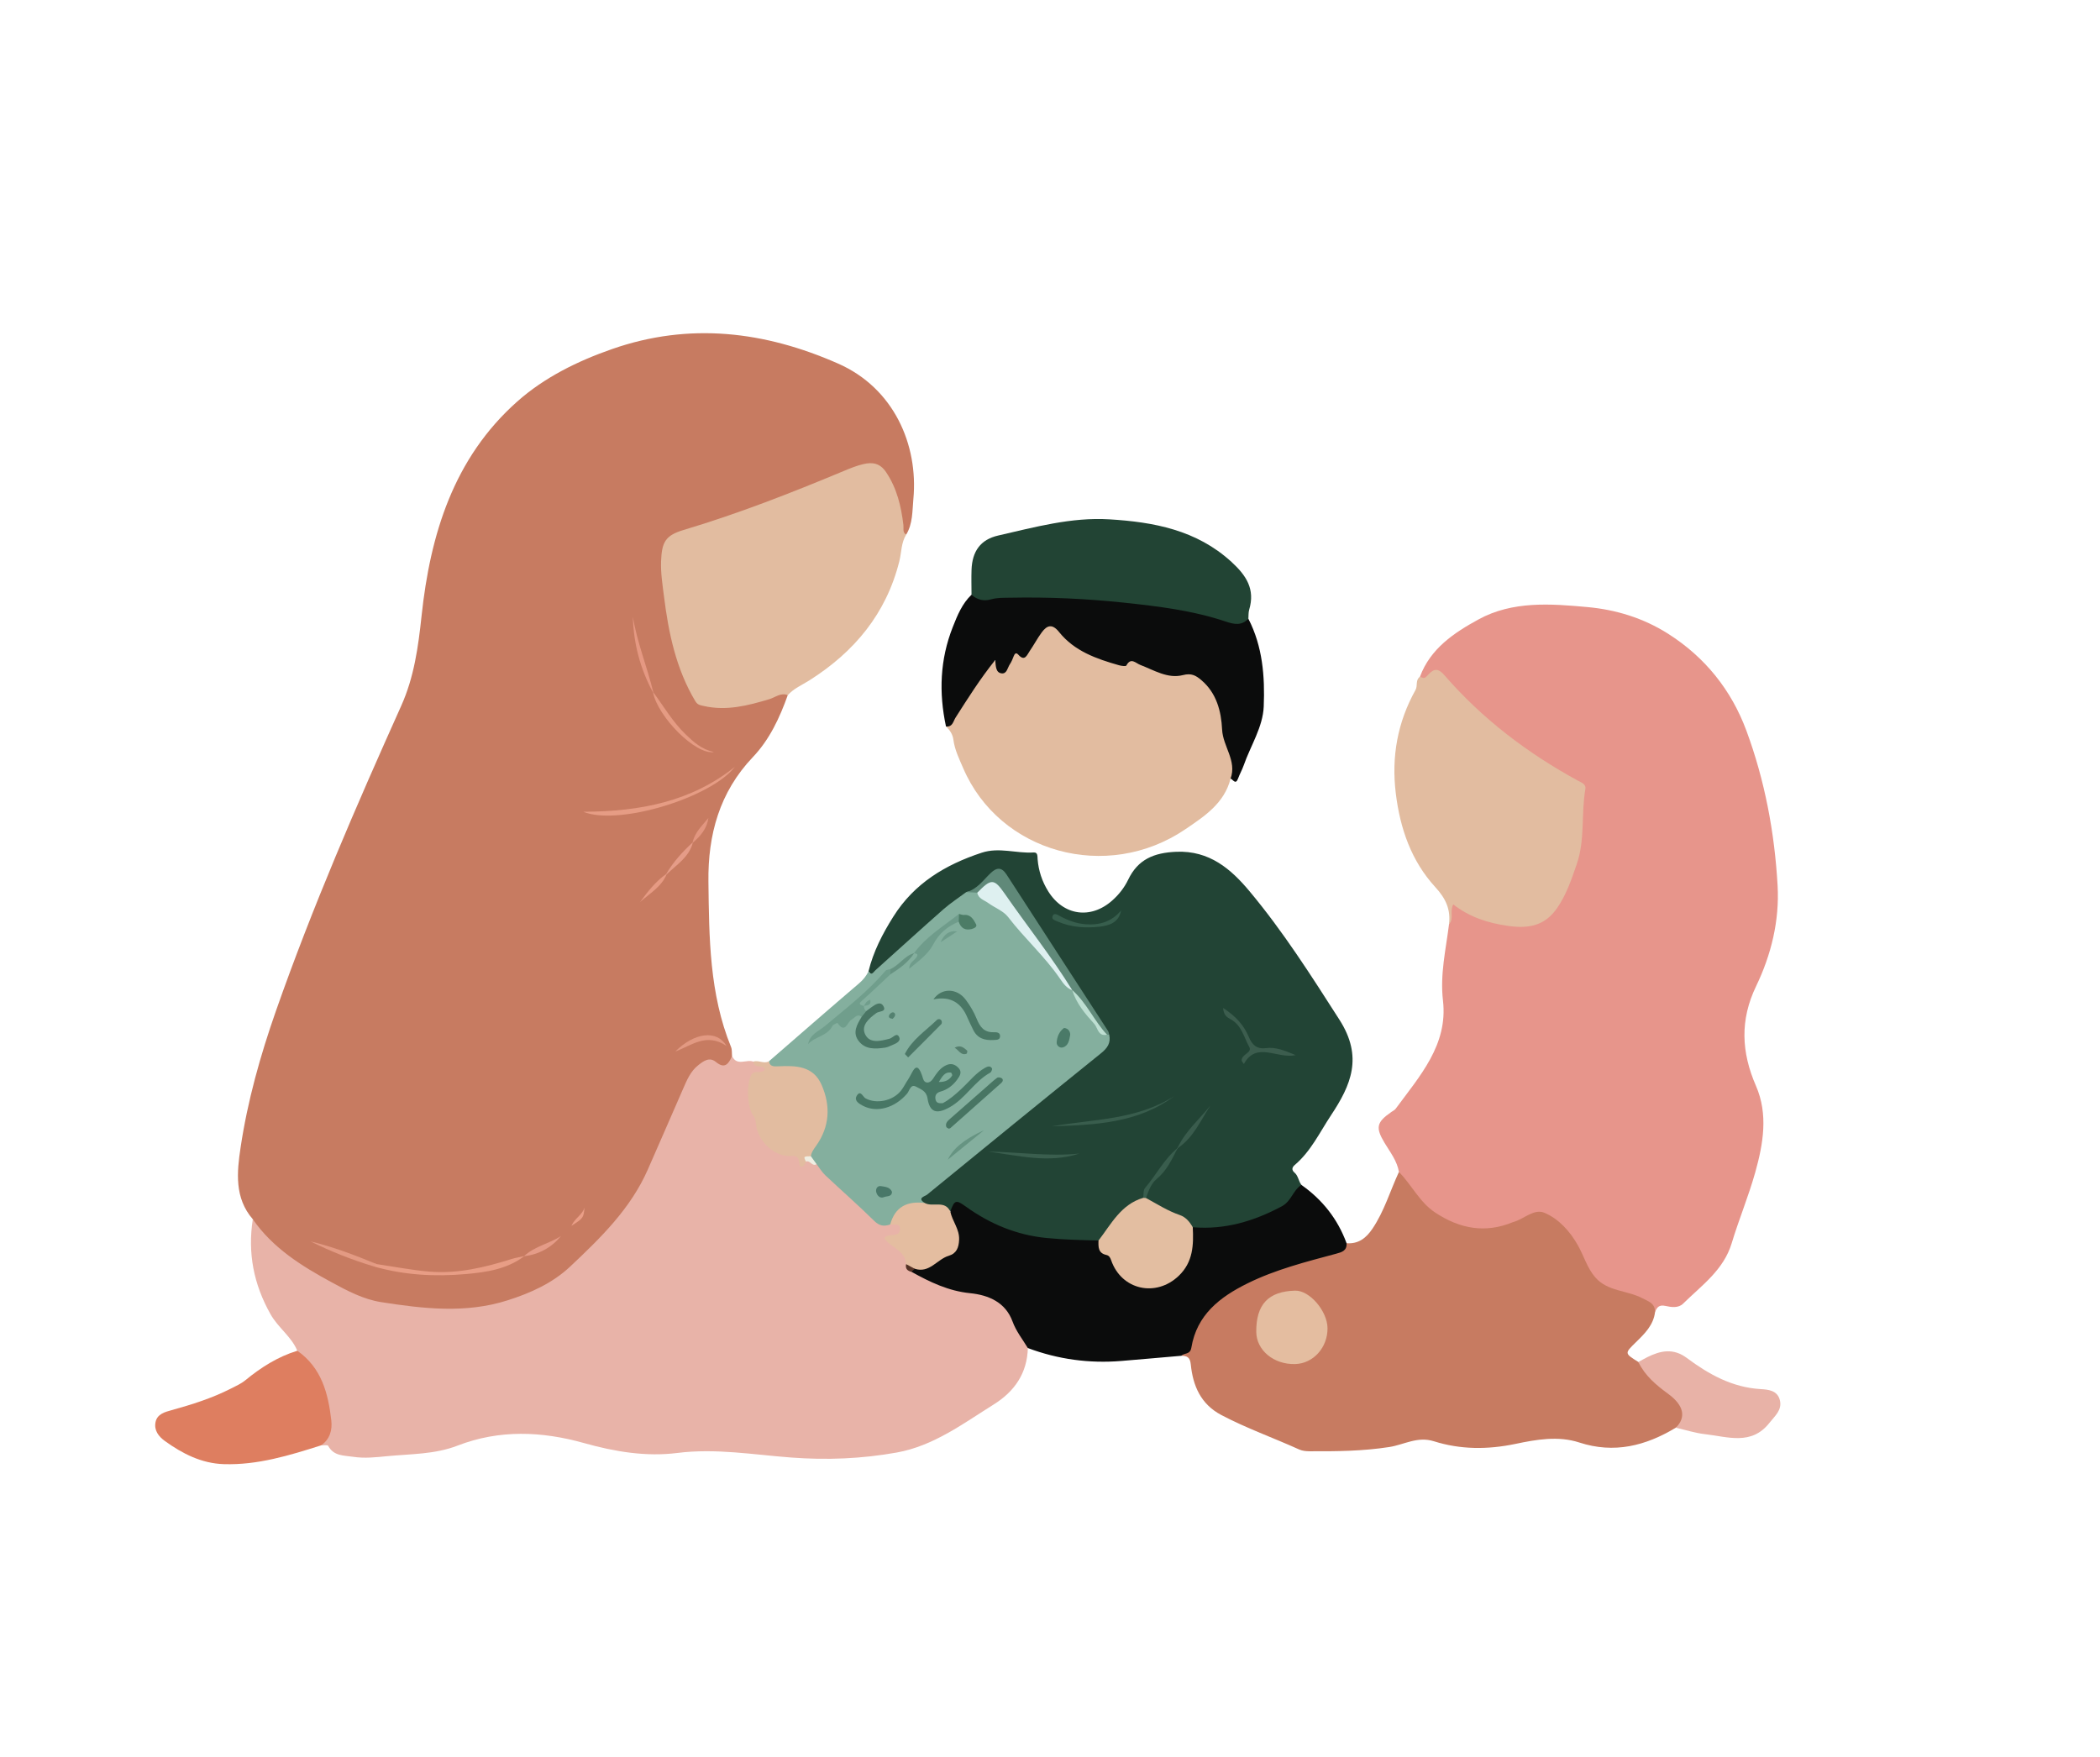
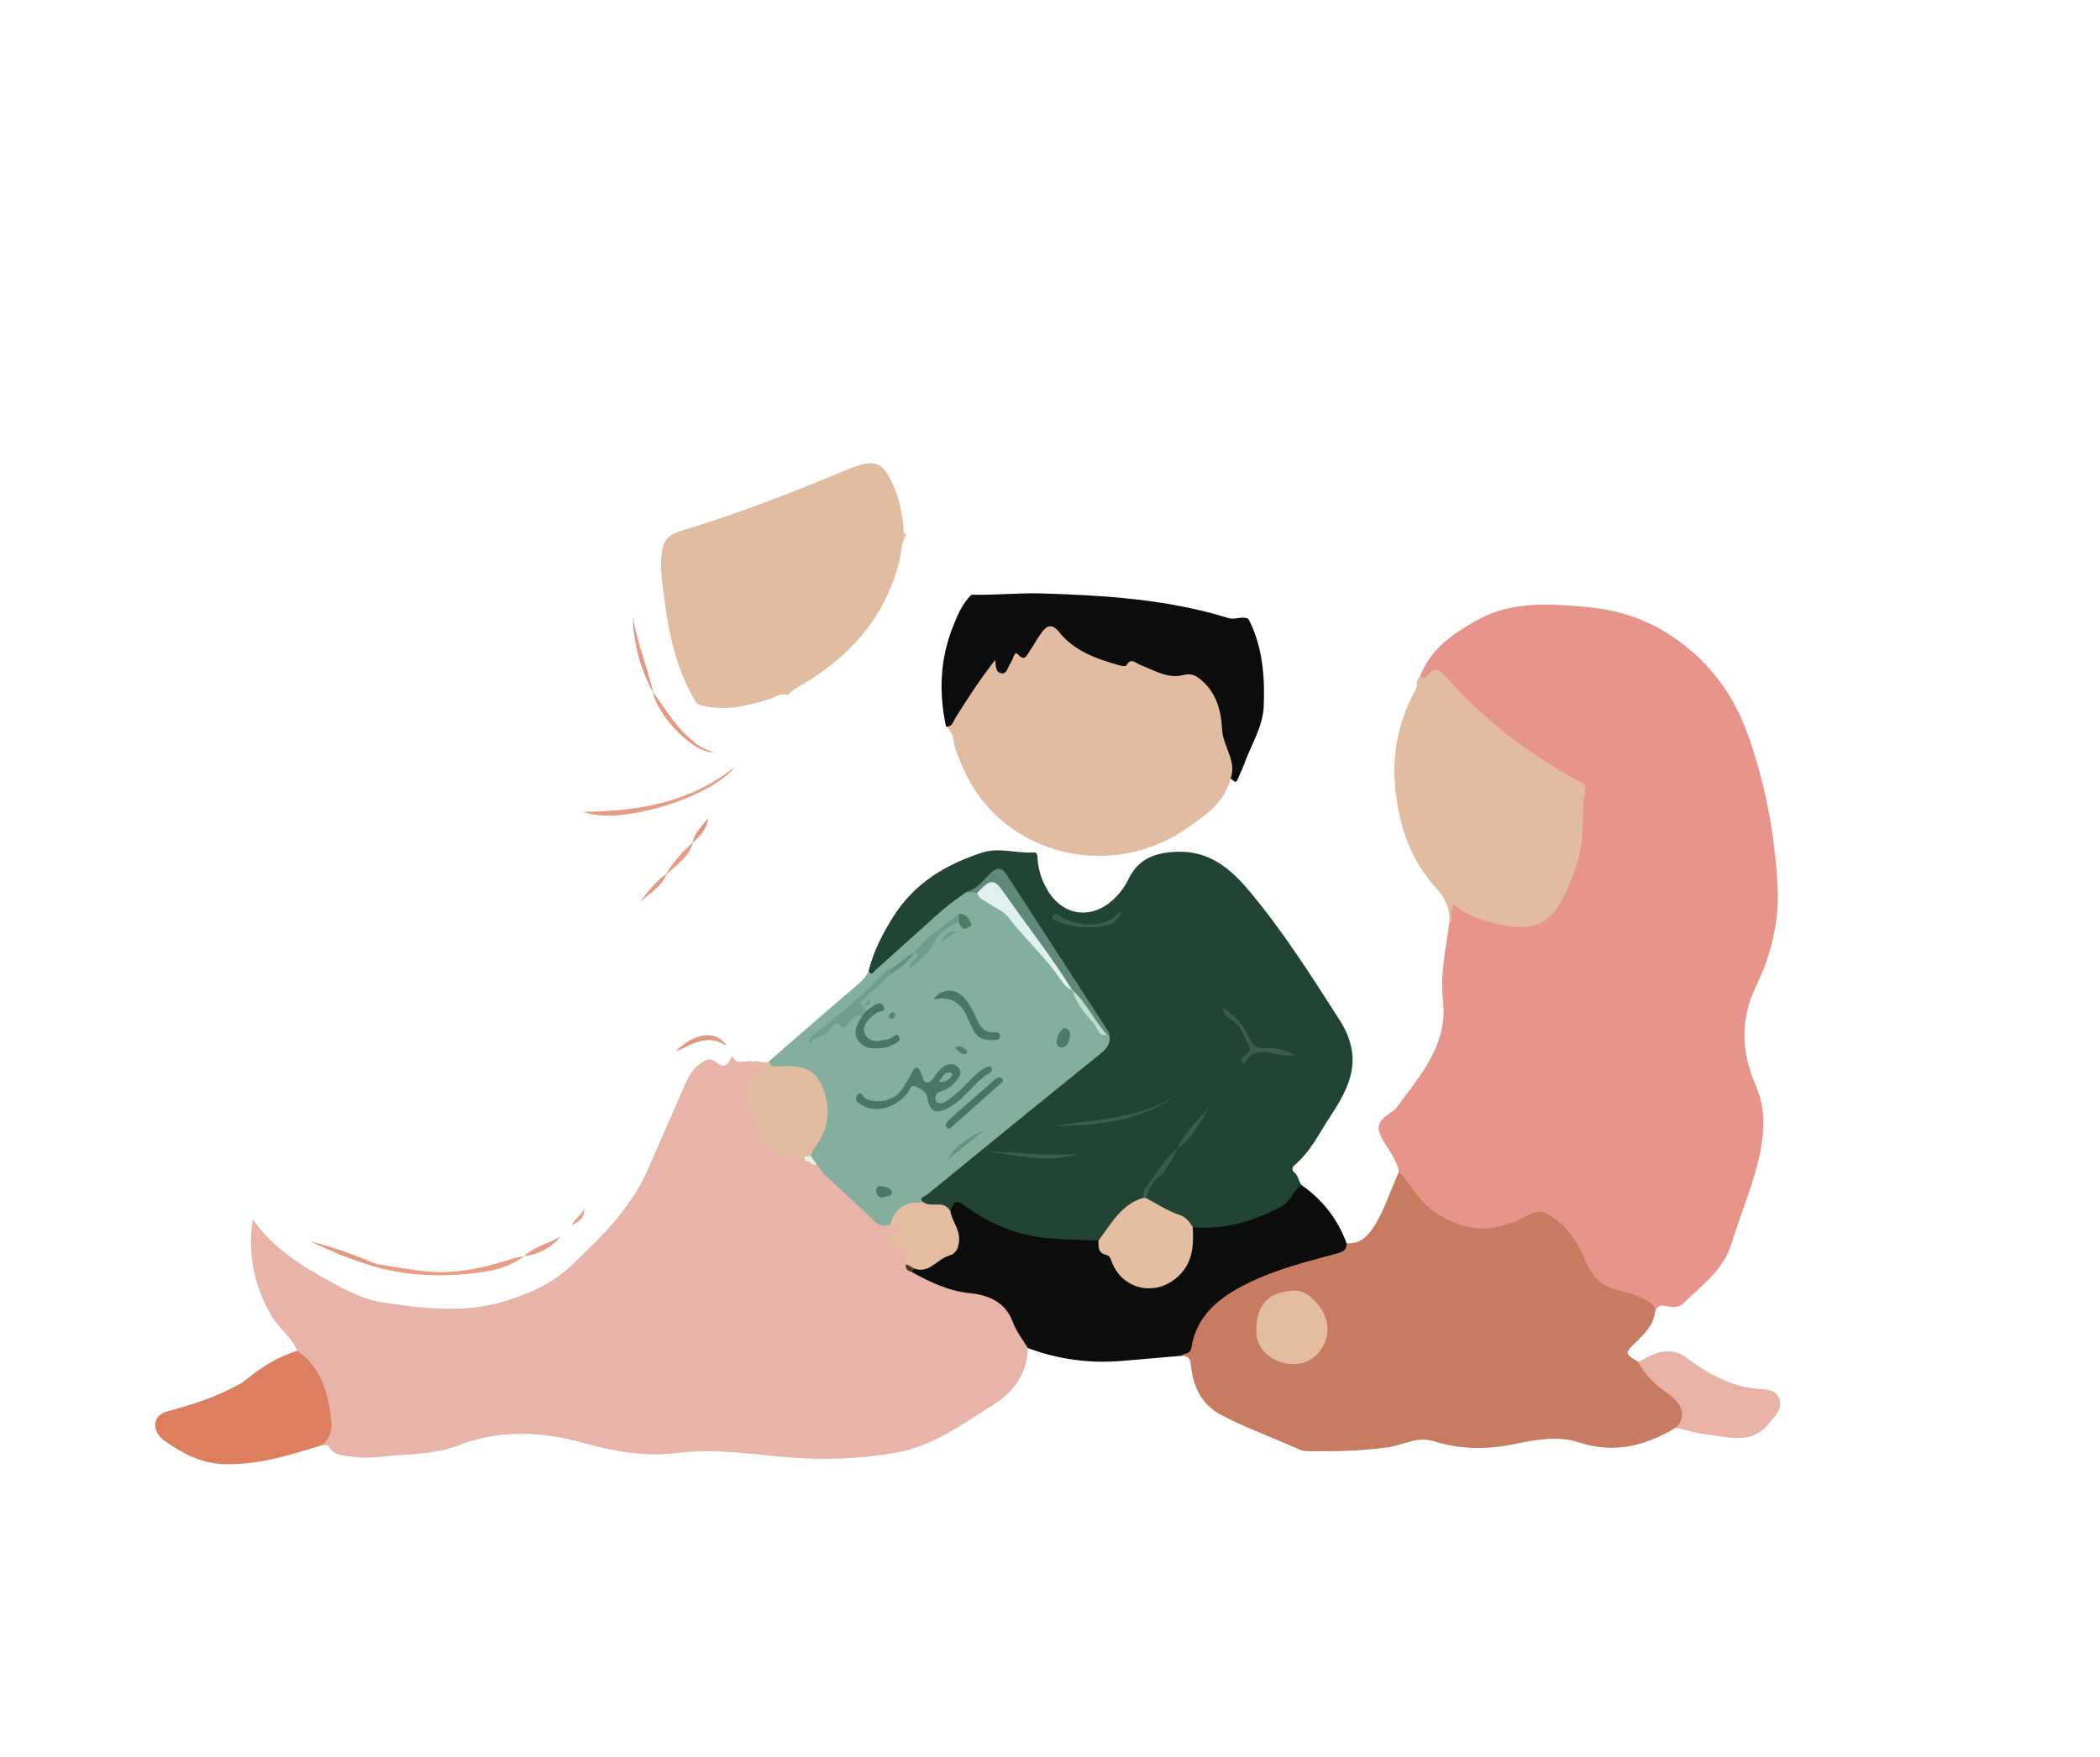
<svg xmlns="http://www.w3.org/2000/svg" version="1.1" id="Capa_1" x="0px" y="0px" width="190px" height="159px" viewBox="0 0 190 159" enable-background="new 0 0 190 159" xml:space="preserve">
  <g>
-     <path fill="#C77B61" d="M22.872,110.329c-1.676-1.931-1.436-4.272-1.107-6.475c0.632-4.232,1.785-8.338,3.209-12.399   c3.297-9.399,7.255-18.514,11.328-27.588c1.164-2.593,1.54-5.318,1.841-8.146c0.784-7.348,2.89-14.269,8.658-19.389   c2.462-2.185,5.448-3.654,8.58-4.747c7.004-2.444,13.818-1.609,20.454,1.318c5.03,2.218,7.26,7.332,6.804,12.249   c-0.101,1.083-0.045,2.232-0.651,3.228c-0.672-0.107-0.535-0.685-0.618-1.108c-0.245-1.247-0.422-2.507-1.078-3.635   c-0.803-1.38-1.226-1.617-2.7-1.053c-3.263,1.248-6.522,2.508-9.789,3.747c-1.785,0.677-3.589,1.283-5.406,1.861   c-1.933,0.615-2.358,1.068-2.217,3.074c0.266,3.769,0.747,7.5,2.476,10.957c0.465,0.929,1.085,1.38,2.096,1.468   c1.796,0.155,3.449-0.404,5.131-0.879c0.438-0.124,0.98-0.62,1.39,0.096c-0.733,2.048-1.642,4.012-3.157,5.603   c-3.021,3.173-4.073,7.029-4.02,11.278c0.063,5.069,0.085,10.147,2.048,14.959c0.1,0.244,0.063,0.544,0.09,0.817   c-0.267,1.18-0.326,1.246-1.48,0.891c-0.673-0.207-1.156-0.009-1.605,0.446c-0.369,0.373-0.651,0.814-0.823,1.299   c-0.838,2.36-2.112,4.524-3.035,6.849c-1.034,2.604-2.57,4.913-4.562,6.902c-1.988,1.985-3.858,4.078-6.568,5.2   c-3.775,1.563-7.59,1.891-11.631,1.269c-2.314-0.356-4.463-0.939-6.52-1.996c-2.273-1.168-4.314-2.655-6.223-4.346   C23.243,111.592,23.098,110.953,22.872,110.329z" />
    <path fill="#E7958B" d="M128.471,61.238c0.949-2.559,3.098-3.981,5.298-5.186c3.082-1.688,6.539-1.421,9.872-1.116   c2.554,0.234,5.033,0.985,7.269,2.403c3.373,2.139,5.748,5.127,7.104,8.796c1.662,4.499,2.548,9.222,2.817,14.008   c0.177,3.159-0.574,6.251-1.945,9.098c-1.473,3.06-1.338,5.977-0.01,9.027c1.115,2.561,0.656,5.23-0.063,7.804   c-0.606,2.17-1.483,4.264-2.134,6.423c-0.735,2.438-2.722,3.822-4.397,5.472c-0.432,0.426-1.078,0.322-1.6,0.207   c-0.572-0.126-0.775,0.124-0.94,0.558c-0.976-1.012-2.295-1.434-3.566-1.747c-1.393-0.343-2.204-1.15-2.801-2.327   c-0.644-1.27-1.243-2.544-2.31-3.567c-0.945-0.905-1.838-1.242-3.071-0.606c-1.014,0.523-2.08,0.886-3.273,0.959   c-3.414,0.209-7.034-2.13-8.152-5.391c-0.165-1.005-0.79-1.787-1.293-2.623c-0.838-1.395-0.744-1.872,0.621-2.816   c0.13-0.09,0.289-0.162,0.378-0.284c2.164-2.943,4.745-5.774,4.28-9.783c-0.276-2.383,0.261-4.619,0.547-6.913   c0.226-0.41,0.113-0.856,0.099-1.279c-0.026-0.792,0.387-0.828,0.866-0.476c1.359,0.999,2.911,1.334,4.534,1.61   c1.719,0.292,3.036-0.087,4.027-1.548c1.441-2.124,2.037-4.541,2.275-7.055c0.093-0.984-0.042-1.984,0.082-2.97   c0.071-0.568-0.203-0.886-0.669-1.129c-3.685-1.923-6.831-4.581-9.934-7.297c-0.54-0.473-0.998-1.023-1.44-1.581   c-0.533-0.674-1.037-1.053-1.86-0.353C128.694,61.885,128.622,61.801,128.471,61.238z" />
    <path fill="#E8B3A8" d="M22.872,110.329c1.81,2.61,4.419,4.236,7.132,5.706c1.421,0.77,2.865,1.543,4.496,1.798   c3.806,0.595,7.628,1.037,11.394-0.156c2.079-0.658,4.084-1.55,5.704-3.076c2.745-2.585,5.447-5.214,7.006-8.75   c1.07-2.426,2.122-4.86,3.184-7.289c0.35-0.8,0.681-1.623,1.396-2.179c0.465-0.362,0.993-0.775,1.587-0.286   c0.835,0.687,1.156,0.132,1.468-0.532c0.435,0.948,1.298,0.258,1.918,0.502c0.093,0.074,0.193,0.136,0.307,0.172   c0.348,0.112,0.886-0.051,0.956,0.48c0.061,0.463-0.466,0.441-0.725,0.647c-0.85,0.677-1.044,1.841-0.712,2.559   c0.531,1.147,0.621,2.52,1.632,3.466c0.543,0.508,1.062,0.964,1.835,0.892c0.628-0.059,0.97,0.425,1.449,0.644   c0.44-0.042,0.802,0.185,1.187,0.339c1.632,1.634,3.273,3.256,5.018,4.77c0.447,0.388,0.894,0.618,1.486,0.487   c0.43,0.014,0.928-0.013,1.044,0.523c0.156,0.716-0.485,0.872-0.996,1.119c0.566,0.676,1.528,0.996,1.493,2.026   c-0.231,0.642,0.48,0.456,0.658,0.74c1.58,0.819,3.164,1.591,4.983,1.761c2.103,0.196,3.661,1.186,4.334,3.29   c0.225,0.703,1.022,1.146,0.89,2.003c-0.061,2.283-1.206,3.928-3.079,5.1c-2.782,1.74-5.457,3.758-8.778,4.354   c-3.156,0.566-6.329,0.697-9.566,0.453c-3.413-0.256-6.814-0.852-10.297-0.412c-2.827,0.357-5.655-0.114-8.444-0.898   c-3.799-1.068-7.653-1.233-11.429,0.231c-2.065,0.801-4.249,0.75-6.396,0.959c-1.014,0.099-2.022,0.213-3.058,0.055   c-0.864-0.132-1.75-0.054-2.257-0.993c-0.054-0.1-0.423-0.03-0.646-0.039c1.342-3.052,0.132-5.529-1.77-7.848   c-0.176-0.214-0.357-0.421-0.376-0.716c-0.537-1.292-1.733-2.076-2.423-3.305C22.942,116.198,22.4,113.383,22.872,110.329z" />
    <path fill="#224435" d="M78.577,87.903c0.438-1.791,1.261-3.386,2.243-4.949c1.902-3.028,4.7-4.699,7.989-5.788   c1.594-0.528,3.142,0.078,4.711-0.026c0.39-0.026,0.337,0.343,0.36,0.617c0.085,1.047,0.409,2.021,0.965,2.908   c1.377,2.201,3.852,2.548,5.794,0.814c0.596-0.532,1.087-1.152,1.435-1.878c0.882-1.837,2.322-2.438,4.356-2.523   c2.997-0.124,4.941,1.562,6.613,3.561c3.043,3.637,5.582,7.636,8.144,11.637c2.159,3.374,1.05,5.911-0.76,8.642   c-1.026,1.548-1.824,3.267-3.28,4.499c-0.295,0.25-0.266,0.488-0.028,0.69c0.355,0.304,0.36,0.783,0.634,1.119   c-0.164,0.759-0.512,1.444-1.159,1.858c-2.617,1.674-5.437,2.628-8.598,2.234c-0.946-0.91-2.163-1.372-3.29-1.985   c-0.404-0.22-0.86-0.403-1.087-0.859c-0.075-0.637,0.206-1.209,0.626-1.575c0.964-0.839,1.426-2.033,2.26-2.952   c0.895-0.967,1.604-2.083,2.438-3.099c-0.843,0.983-1.519,2.1-2.404,3.05c-0.842,0.93-1.332,2.123-2.294,2.976   c-0.436,0.386-0.622,0.99-0.729,1.581c-1.38,0.892-2.57,1.974-3.437,3.388c-0.144,0.235-0.34,0.444-0.646,0.483   c-4.295,0.669-8.247-0.273-11.894-2.578c-0.459-0.29-0.848-0.618-1.358-0.144c-0.86-0.077-1.683-0.342-2.525-0.519   c-0.977-0.519-0.34-0.962,0.111-1.313c1.882-1.463,3.678-3.031,5.546-4.509c3.302-2.612,6.531-5.313,9.788-7.979   c0.52-0.426,1.104-0.832,0.932-1.654c-1.264-2.437-2.988-4.58-4.404-6.921c-1.397-2.308-2.914-4.544-4.42-6.784   c-0.728-1.082-0.959-1.101-1.907-0.173c-0.515,0.504-1.047,0.971-1.712,1.267c-1.938,1.139-3.409,2.828-5.055,4.307   c-0.914,0.821-1.849,1.62-2.78,2.42C79.473,87.987,79.061,88.618,78.577,87.903z" />
    <path fill="#C77B61" d="M126.568,106.053c1.163,1.165,1.857,2.733,3.292,3.678c2.218,1.462,4.523,1.899,7.029,0.859   c0.036-0.015,0.076-0.022,0.114-0.034c0.925-0.281,1.809-1.211,2.749-0.803c1.306,0.568,2.287,1.664,3.008,2.934   c0.546,0.962,0.841,2.064,1.583,2.913c1.111,1.271,2.855,1.153,4.229,1.868c0.589,0.307,1.18,0.462,1.169,1.262   c-0.141,1.182-0.938,1.955-1.723,2.723c-1.039,1.017-1.05,1.005,0.213,1.792c1.24,1.397,2.944,2.336,3.971,3.932   c0.647,1.005,0.456,1.505-0.581,2.016c-2.727,1.645-5.578,2.37-8.734,1.34c-1.913-0.624-3.899-0.266-5.765,0.125   c-2.526,0.529-4.978,0.522-7.388-0.237c-1.49-0.47-2.702,0.313-4.03,0.52c-2.403,0.374-4.81,0.398-7.224,0.385   c-0.312-0.002-0.653-0.034-0.931-0.16c-2.343-1.061-4.773-1.92-7.055-3.124c-1.853-0.978-2.561-2.642-2.755-4.565   c-0.068-0.671-0.34-0.785-0.864-0.793c0.552-0.935,0.825-1.998,1.32-2.953c0.978-1.885,2.671-2.979,4.518-3.885   c2.329-1.143,4.802-1.859,7.296-2.515c0.661-0.174,1.265-0.445,1.822-0.832c1.078,0.084,1.774-0.466,2.349-1.321   C125.248,109.592,125.774,107.762,126.568,106.053z" />
    <path fill="#84AF9E" d="M78.577,87.903c0.282,0.428,0.444,0.06,0.623-0.101c2.049-1.839,4.082-3.694,6.149-5.514   c0.648-0.57,1.38-1.044,2.074-1.562c0.283-0.101,0.582-0.053,0.872-0.095c3.279,1.73,5.33,4.724,7.644,7.445   c0.357,0.42,0.715,0.84,1.084,1.25c0.073,0.084,0.137,0.176,0.195,0.27c0.805,1.403,1.702,2.738,2.888,3.855   c0.087,0.056,0.171,0.117,0.252,0.183c0.163,0.742-0.163,1.209-0.743,1.677c-5.263,4.243-10.503,8.516-15.737,12.795   c-0.193,0.158-0.945,0.299-0.201,0.758c-0.039,0.07-0.088,0.167-0.15,0.169c-1.316,0.05-2.182,0.853-2.983,1.768   c-0.554,0.197-0.977,0.144-1.454-0.327c-1.435-1.417-2.957-2.744-4.425-4.128c-0.304-0.287-0.523-0.665-0.781-1   c-0.321-0.213-0.647-0.422-0.691-0.859c-0.005-0.553,0.342-0.955,0.601-1.394c0.586-0.993,0.778-2.064,0.642-3.197   c-0.254-2.122-1.2-2.939-3.331-3.063c-0.557-0.032-1.54,0.446-1.541-0.79c2.719-2.359,5.43-4.727,8.167-7.064   C78.097,88.665,78.372,88.323,78.577,87.903z" />
    <path fill="#E2BCA0" d="M111.337,70.459c-0.559,2.232-2.373,3.412-4.074,4.569c-7.123,4.845-16.835,2.143-20.122-5.526   c-0.36-0.839-0.762-1.648-0.88-2.558c-0.065-0.504-0.323-0.875-0.674-1.206c1.07-1.81,2.233-3.559,3.477-5.252   c0.326-0.443,0.677-1.114,1.378-0.354c0.3,0.325,0.512,0.027,0.634-0.218c0.303-0.613,0.729-0.94,1.447-1.054   c0.577-0.091,0.741-0.775,1.04-1.231c0.963-1.471,1.515-1.56,2.74-0.364c1.285,1.256,2.83,2.012,4.543,2.472   c0.077,0.021,0.164,0.072,0.23,0.05c1.598-0.52,2.889,0.463,4.297,0.867c0.419,0.12,0.861,0.292,1.284,0.19   c1.844-0.446,2.676,0.768,3.443,2.066c0.471,0.798,0.564,1.725,0.759,2.615c0.245,1.118,0.33,2.269,0.822,3.337   C111.935,69.416,111.936,70.032,111.337,70.459z" />
    <path fill="#E2BCA0" d="M71.277,62.907c-0.632-0.26-1.122,0.197-1.659,0.358c-1.946,0.585-3.889,1.09-5.945,0.62   c-0.31-0.071-0.554-0.085-0.759-0.429c-1.746-2.921-2.424-6.162-2.837-9.469c-0.131-1.052-0.304-2.107-0.266-3.188   c0.064-1.769,0.406-2.354,2.051-2.845c4.938-1.475,9.727-3.35,14.477-5.333c0.581-0.243,1.173-0.485,1.784-0.626   c0.81-0.188,1.496-0.091,2.051,0.737c0.983,1.469,1.361,3.093,1.564,4.793c0.036,0.302-0.1,0.648,0.251,0.855   c-0.459,0.733-0.419,1.595-0.618,2.395c-1.184,4.757-4.078,8.222-8.15,10.798C72.556,61.993,71.812,62.298,71.277,62.907z" />
    <path fill="#0B0C0C" d="M121.832,112.5c0.043,0.688-0.433,0.812-0.964,0.955c-2.714,0.732-5.438,1.415-7.988,2.673   c-2.535,1.251-4.599,2.859-5.091,5.826c-0.109,0.654-0.646,0.455-0.914,0.732c-1.805,0.156-3.611,0.319-5.417,0.467   c-2.907,0.239-5.73-0.143-8.463-1.168c-0.476-0.794-1.054-1.501-1.387-2.411c-0.631-1.72-2.151-2.385-3.845-2.554   c-1.945-0.194-3.63-1.007-5.291-1.93c-0.061-0.22,0.075-0.329,0.238-0.422c1.19-0.133,2.113-0.852,3.092-1.435   c0.771-0.46,0.636-1.186,0.452-1.905c-0.142-0.555-0.587-1.064-0.273-1.694c0.378-1.081,0.533-1.076,1.416-0.442   c2.174,1.56,4.569,2.564,7.272,2.833c1.573,0.157,3.144,0.189,4.719,0.23c0.632,0.838,1.374,1.554,1.791,2.596   c0.529,1.323,3.085,1.743,4.446,0.883c1.174-0.742,1.876-1.787,1.987-3.205c0.039-0.5-0.086-1.044,0.305-1.475   c2.894,0.241,5.528-0.539,8.062-1.898c0.868-0.465,1.003-1.459,1.773-1.929C119.652,108.567,121.031,110.31,121.832,112.5z" />
    <path fill="#E2BCA0" d="M128.471,61.238c0.381,0.158,0.416,0.189,0.769-0.204c0.534-0.595,0.931-0.527,1.441,0.061   c3.426,3.954,7.525,7.064,12.106,9.56c0.311,0.17,0.728,0.305,0.652,0.745c-0.392,2.252-0.012,4.582-0.783,6.806   c-0.481,1.389-0.938,2.769-1.788,3.985c-1.094,1.565-2.523,1.865-4.412,1.597c-1.853-0.262-3.503-0.802-4.972-1.948   c-0.345,0.636,0.098,1.306-0.384,1.793c0.161-1.332-0.282-2.313-1.238-3.354c-2.167-2.361-3.187-5.295-3.576-8.486   c-0.407-3.332,0.159-6.438,1.784-9.357C128.285,62.05,128.045,61.536,128.471,61.238z" />
    <path fill="#0B0C0C" d="M111.337,70.459c0.588-1.614-0.69-2.906-0.765-4.437c-0.081-1.656-0.494-3.302-1.882-4.48   c-0.497-0.422-0.896-0.65-1.669-0.451c-1.37,0.351-2.605-0.447-3.858-0.925c-0.408-0.156-0.85-0.714-1.256,0.06   c-0.045,0.086-0.449,0.034-0.666-0.028c-2.039-0.579-4.036-1.276-5.417-3.003c-0.616-0.77-1.086-0.628-1.57,0.027   c-0.399,0.54-0.712,1.143-1.094,1.696c-0.243,0.352-0.44,0.983-1.029,0.322c-0.187-0.21-0.317-0.115-0.409,0.123   c-0.1,0.257-0.201,0.523-0.356,0.748c-0.212,0.308-0.261,0.875-0.736,0.823c-0.527-0.058-0.536-0.603-0.586-1.209   c-1.389,1.732-2.477,3.472-3.583,5.201c-0.216,0.337-0.269,0.88-0.872,0.813c-0.656-3.057-0.546-6.06,0.613-8.994   c0.42-1.063,0.844-2.12,1.698-2.93c2.136,0.057,4.265-0.181,6.403-0.114c5.677,0.178,11.333,0.522,16.803,2.219   c0.647,0.201,1.245-0.207,1.843,0.076c1.292,2.497,1.498,5.232,1.388,7.931c-0.076,1.871-1.193,3.555-1.814,5.334   c-0.141,0.404-0.36,0.782-0.507,1.184C111.789,71.063,111.564,70.531,111.337,70.459z" />
-     <path fill="#224434" d="M112.948,55.995c-0.626,0.627-1.24,0.522-2.06,0.246c-2.967-0.996-6.065-1.373-9.171-1.704   c-3.43-0.365-6.863-0.519-10.308-0.45c-0.591,0.012-1.176-0.016-1.766,0.153c-0.627,0.179-1.242,0.044-1.743-0.426   c-0.001-0.75-0.026-1.501,0.001-2.249c0.061-1.674,0.806-2.738,2.412-3.105c3.308-0.756,6.625-1.673,10.051-1.465   c4.013,0.243,7.891,0.957,11.052,3.849c1.351,1.236,2.156,2.471,1.607,4.325C112.944,55.429,112.97,55.719,112.948,55.995z" />
    <path fill="#DE7E60" d="M26.898,122.23c2.196,1.532,2.798,3.858,3.078,6.311c0.099,0.866-0.128,1.707-0.932,2.253   c-2.867,0.911-5.748,1.795-8.8,1.697c-2.004-0.064-3.737-0.944-5.331-2.097c-0.566-0.41-0.997-0.969-0.838-1.718   c0.155-0.732,0.865-0.907,1.445-1.068c1.834-0.509,3.642-1.076,5.344-1.941c0.456-0.232,0.94-0.445,1.33-0.765   C23.612,123.74,25.13,122.771,26.898,122.23z" />
    <path fill="#E8B2A7" d="M151.622,129.195c0.943-0.93,0.744-2.015-0.685-3.06c-1.095-0.8-2.104-1.643-2.705-2.888   c0.275-0.149,0.546-0.306,0.826-0.445c1.198-0.593,2.345-0.823,3.559,0.081c1.984,1.478,4.103,2.665,6.68,2.817   c0.652,0.039,1.512,0.103,1.736,0.991c0.229,0.906-0.449,1.435-0.933,2.054c-1.638,2.091-3.794,1.261-5.822,1.036   C153.381,129.681,152.506,129.396,151.622,129.195z" />
    <path fill="#E2BCA0" d="M69.562,96.043c0.096,0.489,0.478,0.463,0.835,0.448c1.591-0.07,3.18-0.065,3.944,1.693   c0.826,1.901,0.727,3.767-0.502,5.501c-0.208,0.293-0.423,0.574-0.472,0.942c-0.109,0.197-0.405,0.225-0.443,0.487   c-0.133,0.476-0.57,0.679-0.613,0.137c-0.064-0.805-0.497-0.62-0.928-0.633c-1.421-0.043-2.841-1.407-2.984-2.887   c-0.027-0.278-0.053-0.532-0.24-0.769c-0.572-0.725-0.643-2.903-0.18-3.702c0.291-0.502,0.935-0.03,1.235-0.496   c-0.198-0.481-1.02-0.005-1.055-0.697C68.622,95.901,69.097,96.292,69.562,96.043z" />
    <path fill="#E69C84" d="M66.488,69.392c-2.131,2.779-10.524,5.371-13.724,4.064C57.963,73.437,62.568,72.524,66.488,69.392z" />
    <path fill="#E89D85" d="M34.071,114.387c1.592,0.234,3.177,0.549,4.777,0.682c2.551,0.211,5.006-0.376,7.423-1.136   c0.372-0.117,0.762-0.177,1.143-0.264l0.008,0.009c-1.548,1.174-3.422,1.447-5.24,1.61c-2.797,0.25-5.608,0.106-8.343-0.683   C33.793,114.401,33.821,114.277,34.071,114.387z" />
    <path fill="#E59B83" d="M59.11,62.648c0.952,1.291,1.76,2.688,2.935,3.816c0.713,0.684,1.419,1.341,2.552,1.591   c-1.653,0.278-5.069-3.175-5.51-5.387L59.11,62.648z" />
    <path fill="#E29982" d="M61.099,95.15c1.728-1.723,3.763-1.988,4.636-0.501C63.902,93.416,62.548,94.627,61.099,95.15z" />
    <path fill="#E39A83" d="M34.071,114.387c-0.077,0.073-0.154,0.146-0.231,0.218c-1.977-0.592-3.89-1.349-5.74-2.27   C30.156,112.833,32.123,113.581,34.071,114.387z" />
    <path fill="#E59882" d="M59.086,62.668c-1.16-2.144-1.766-4.434-1.828-6.869c0.384,2.346,1.299,4.549,1.851,6.85   C59.11,62.648,59.086,62.668,59.086,62.668z" />
    <path fill="#E59B87" d="M47.414,113.67c0.953-0.894,2.273-1.13,3.343-1.816c-0.869,1.043-1.978,1.655-3.335,1.824L47.414,113.67z" />
    <path fill="#E59C88" d="M60.27,79.095c0.637-1.088,1.472-2.01,2.396-2.858l0.019,0.016c-0.344,1.329-1.485,1.999-2.376,2.876   L60.27,79.095z" />
    <path fill="#E69A83" d="M60.309,79.129c-0.476,1.14-1.546,1.723-2.404,2.505c0.691-0.936,1.397-1.858,2.366-2.54L60.309,79.129z" />
    <path fill="#E29680" d="M62.666,76.237c0.184-0.916,0.87-1.526,1.425-2.217c-0.124,0.951-0.699,1.631-1.406,2.233L62.666,76.237z" />
    <path fill="#EA9E87" d="M51.695,110.928c0.334-0.718,1.014-1.008,1.19-1.669C52.802,110.204,52.779,110.236,51.695,110.928z" />
    <path fill="#E4BDA0" d="M85.981,109.634c0.18,0.877,0.841,1.588,0.796,2.559c-0.033,0.714-0.235,1.234-0.941,1.445   c-1.055,0.315-1.736,1.606-3.073,1.173c-0.315-0.037-0.644-0.049-0.78-0.42c-0.081-1.259-1.396-1.493-1.978-2.332   c0.332-0.583,1.465,0.064,1.423-0.919c-0.021-0.484-0.566-0.266-0.884-0.339c0.443-1.619,1.563-2.142,3.133-1.937   C84.398,109.26,85.483,108.567,85.981,109.634z" />
    <path fill="#EFEEE2" d="M72.923,105.113c-0.241-0.456-0.224-0.476,0.443-0.487c0.172,0.24,0.343,0.48,0.515,0.72   C73.481,105.603,73.299,104.958,72.923,105.113z" />
    <path fill="#523125" d="M81.982,114.392c0.26,0.14,0.52,0.28,0.78,0.42c-0.097,0.093-0.194,0.186-0.291,0.279   C82.099,115.004,81.889,114.803,81.982,114.392z" />
    <path fill="#E3BEA1" d="M107.917,111.055c0.084,1.608,0.029,3.149-1.263,4.389c-2.063,1.981-5.189,1.291-6.121-1.403   c-0.087-0.25-0.184-0.425-0.444-0.482c-0.74-0.163-0.719-0.733-0.7-1.303c1.15-1.493,2.031-3.269,4.041-3.862   c0.09-0.091,0.174-0.081,0.254,0.015c1.004,0.543,1.965,1.167,3.057,1.54C107.285,110.135,107.638,110.565,107.917,111.055z" />
    <path fill="#608979" d="M100.357,93.635c-0.068,0.002-0.135-0.001-0.202-0.008c-1.362-1.102-2.142-2.658-3.146-4.039l0.005,0.012   c-2.036-2.561-3.995-5.177-5.845-7.877c-1.041-1.52-1.092-1.486-2.745-0.943c-0.333-0.017-0.667-0.035-1-0.052   c0.981-0.256,1.526-1.075,2.203-1.72c0.541-0.515,0.987-0.574,1.441,0.129c3.054,4.725,6.125,9.44,9.186,14.161   C100.314,93.392,100.323,93.522,100.357,93.635z" />
    <path fill="#395D4D" d="M106.279,99.162c-3.3,2.479-7.2,2.635-11.109,2.759C98.927,101.264,102.871,101.356,106.279,99.162z" />
    <path fill="#3C5D4E" d="M110.661,91.213c1.136,0.732,1.883,1.553,2.333,2.634c0.287,0.689,0.714,1.106,1.532,0.999   c0.897-0.118,1.705,0.218,2.703,0.633c-1.695,0.37-3.522-1.286-4.692,0.803c-0.12-0.186-0.187-0.243-0.192-0.305   c-0.05-0.581,0.981-0.711,0.688-1.23c-0.491-0.873-0.685-1.975-1.69-2.513C111.032,92.066,110.716,91.883,110.661,91.213z" />
    <path fill="#3A5E4E" d="M97.659,104.387c-2.798,0.914-5.527,0.173-8.27-0.178C92.15,104.246,94.9,104.672,97.659,104.387z" />
    <path fill="#375E4D" d="M101.431,82.39c-0.203,1.102-1.075,1.367-1.935,1.465c-1.29,0.146-2.585,0.062-3.811-0.469   c-0.255-0.11-0.603-0.188-0.431-0.535c0.13-0.261,0.403-0.085,0.615,0.03c0.729,0.396,1.495,0.688,2.331,0.754   C99.465,83.736,100.573,83.413,101.431,82.39z" />
    <path fill="#395D4D" d="M103.683,108.408c-0.085-0.005-0.169-0.01-0.254-0.015c0.052-0.305,0.001-0.699,0.174-0.899   c1.01-1.172,1.71-2.597,2.929-3.597l0.007,0.007c-0.505,1.008-0.973,2.027-1.884,2.778   C104.135,107.111,103.913,107.778,103.683,108.408z" />
    <path fill="#3A5C4D" d="M106.532,103.897c0.688-1.517,1.971-2.593,2.988-3.867c-0.902,1.359-1.53,2.92-2.981,3.875L106.532,103.897   z" />
    <path fill="#E4BDA0" d="M113.662,120.523c-0.02-2.486,1.097-3.671,3.52-3.732c1.296-0.033,2.907,1.83,2.927,3.385   c0.023,1.756-1.29,3.216-2.929,3.259C115.246,123.487,113.675,122.186,113.662,120.523z" />
    <path fill="#487765" d="M85.295,99.827c0.597-0.31,1.162-0.801,1.71-1.312c0.694-0.647,1.276-1.419,2.124-1.892   c0.216-0.12,0.463-0.208,0.619,0.052c0.046,0.076-0.055,0.334-0.154,0.389c-1.446,0.793-2.239,2.339-3.691,3.142   c-1.16,0.641-1.786,0.469-1.987-0.826c-0.104-0.669-0.618-0.816-1.019-1.04c-0.516-0.289-0.607,0.365-0.825,0.62   c-1.117,1.305-2.743,1.768-4.013,1.094c-0.373-0.198-0.796-0.468-0.546-0.893c0.34-0.578,0.553,0.094,0.792,0.226   c0.976,0.541,2.467,0.248,3.218-0.698c0.245-0.308,0.41-0.677,0.636-1.002c0.413-0.595,0.773-2.066,1.361-0.061   c0.13,0.443,0.598,0.459,0.906-0.023c0.277-0.433,0.562-0.861,1.027-1.133c0.428-0.25,0.806-0.258,1.192,0.091   c0.459,0.416,0.213,0.785-0.051,1.144c-0.386,0.523-0.877,0.901-1.521,1.079c-0.345,0.095-0.518,0.351-0.424,0.731   C84.721,99.816,84.947,99.849,85.295,99.827z" />
    <path fill="#DEF0F0" d="M88.423,80.78c1.256-1.289,1.514-1.306,2.49,0.103c2.02,2.915,4.236,5.693,6.1,8.718   c-0.514-0.183-0.82-0.618-1.099-1.027c-1.378-2.021-3.217-3.652-4.7-5.587c-0.428-0.559-1.209-0.84-1.807-1.277   C89.043,81.443,88.519,81.333,88.423,80.78z" />
    <path fill="#709E8C" d="M78.169,91.029c0.004,0.183,0.03,0.356,0.207,0.461c0.152,0.407-0.075,0.51-0.417,0.522   c-0.413-0.32-0.617,0.098-0.905,0.247c-0.392,0.203-0.575,1.351-1.281,0.305c-0.007-0.01-0.388,0.138-0.461,0.281   c-0.469,0.923-1.572,0.938-2.197,1.639c0.161-0.894,0.972-1.175,1.527-1.642c1.896-1.592,3.865-3.094,5.474-4.999   c0.085-0.1,0.289-0.1,0.438-0.147c0.144,0.16,0.135,0.32-0.002,0.479c-0.82,0.765-1.628,1.545-2.467,2.289   c-0.319,0.283-0.488,0.452,0.082,0.564L78.169,91.029z" />
    <path fill="#4A7765" d="M84.454,90.434c0.728-1.072,2.128-1.021,2.908,0.014c0.402,0.533,0.754,1.127,1.003,1.744   c0.296,0.734,0.674,1.239,1.54,1.215c0.264-0.007,0.619,0.005,0.574,0.41c-0.034,0.303-0.336,0.277-0.569,0.293   c-0.813,0.055-1.497-0.143-1.874-0.951c-0.167-0.359-0.355-0.71-0.508-1.075C86.974,90.753,86.012,90.111,84.454,90.434z" />
    <path fill="#497564" d="M77.96,92.013c0.139-0.174,0.278-0.348,0.417-0.522c0.157-0.116,0.313-0.233,0.471-0.348   c0.362-0.263,0.838-0.584,1.102-0.057c0.246,0.491-0.416,0.405-0.661,0.584c-0.663,0.484-1.394,1.111-1.023,1.908   c0.414,0.891,1.408,0.622,2.215,0.416c0.303-0.077,0.657-0.62,0.874-0.146c0.189,0.415-0.362,0.605-0.717,0.76   c-0.18,0.079-0.366,0.166-0.558,0.193c-0.879,0.127-1.788,0.19-2.395-0.604C77.1,93.431,77.547,92.702,77.96,92.013z" />
    <path fill="#487563" d="M85.855,102.139c-0.069-0.045-0.211-0.085-0.237-0.163c-0.108-0.317,0.105-0.528,0.312-0.711   c1.094-0.969,2.196-1.93,3.295-2.893c0.327-0.286,0.643-0.587,0.992-0.843c0.088-0.065,0.318-0.03,0.422,0.045   c0.153,0.109,0.089,0.3-0.032,0.408c-1.532,1.368-3.069,2.728-4.607,4.09C85.972,102.096,85.929,102.105,85.855,102.139z" />
    <path fill="#6F9C8B" d="M82.696,86.254c1.085-1.498,2.659-2.434,4.075-3.552c0.171,0.242,0.189,0.478-0.03,0.703   c-1.024,0.423-1.777,1.047-2.328,2.095c-0.458,0.871-1.36,1.509-2.151,2.163c-0.016-0.554,0.442-0.717,0.668-1.058   c0.192-0.289-0.027-0.311-0.227-0.343L82.696,86.254z" />
-     <path fill="#4B7766" d="M81.867,95.378c0.651-1.303,1.882-2.099,2.898-3.082c0.107-0.104,0.317-0.108,0.414,0.056   c0.047,0.079,0.047,0.258-0.009,0.316c-0.994,1.013-2,2.013-3.004,3.017C82.067,95.583,81.967,95.481,81.867,95.378z" />
    <path fill="#BEDFD2" d="M97.008,89.588c1.304,1.147,1.98,2.784,3.146,4.039c-0.804,0.194-0.83-0.621-1.149-0.973   C98.186,91.749,97.377,90.802,97.008,89.588z" />
-     <path fill="#4C7C66" d="M86.741,83.405c0.01-0.234,0.02-0.469,0.03-0.703c0.148,0.033,0.301,0.105,0.445,0.092   c0.632-0.059,0.87,0.432,1.094,0.844c0.128,0.235-0.183,0.375-0.413,0.433C87.302,84.219,86.93,83.967,86.741,83.405z" />
+     <path fill="#4C7C66" d="M86.741,83.405c0.01-0.234,0.02-0.469,0.03-0.703c0.632-0.059,0.87,0.432,1.094,0.844c0.128,0.235-0.183,0.375-0.413,0.433C87.302,84.219,86.93,83.967,86.741,83.405z" />
    <path fill="#4A7A68" d="M96.271,93.019c0.453,0.035,0.591,0.44,0.55,0.669c-0.076,0.42-0.153,0.964-0.672,1.097   c-0.268,0.069-0.571-0.16-0.545-0.48C95.646,93.794,95.845,93.329,96.271,93.019z" />
    <path fill="#669482" d="M89.037,102.267c-1.054,0.859-2.108,1.718-3.283,2.675C86.204,103.968,87.19,103.109,89.037,102.267z" />
    <path fill="#497869" d="M80.708,107.856c-0.026,0.461-0.463,0.361-0.714,0.468c-0.369,0.158-0.626-0.124-0.713-0.435   c-0.08-0.285,0.091-0.612,0.42-0.556C80.063,107.396,80.517,107.397,80.708,107.856z" />
    <path fill="#669281" d="M80.553,88.174c0.001-0.16,0.001-0.319,0.002-0.479c0.8-0.351,1.271-1.193,2.141-1.441l0.008,0.008   C82.164,87.099,81.371,87.65,80.553,88.174z" />
    <path fill="#6F9C8B" d="M86.6,84.284c-0.5,0.328-1,0.656-1.499,0.984C85.383,84.58,85.856,84.18,86.6,84.284z" />
    <path fill="#537D6C" d="M86.371,94.812c0.503-0.294,0.824-0.017,1.132,0.257c0.04,0.036-0.005,0.269-0.054,0.286   C86.924,95.537,86.734,95.007,86.371,94.812z" />
    <path fill="#548170" d="M80.77,92.193c-0.242-0.022-0.39-0.112-0.343-0.281c0.034-0.122,0.177-0.264,0.298-0.297   c0.17-0.047,0.292,0.111,0.26,0.271C80.96,92.009,80.831,92.112,80.77,92.193z" />
    <path fill="#709E8C" d="M78.168,91.027c0.123-0.239,0.26-0.464,0.563-0.559c0.132,0.524-0.268,0.49-0.561,0.561L78.168,91.027z" />
    <path fill="#80AE9C" d="M84.934,97.911c0.325-0.491,0.528-0.93,1.101-0.855c0.052,0.007,0.143,0.222,0.111,0.273   C85.907,97.7,85.571,97.921,84.934,97.911z" />
  </g>
</svg>